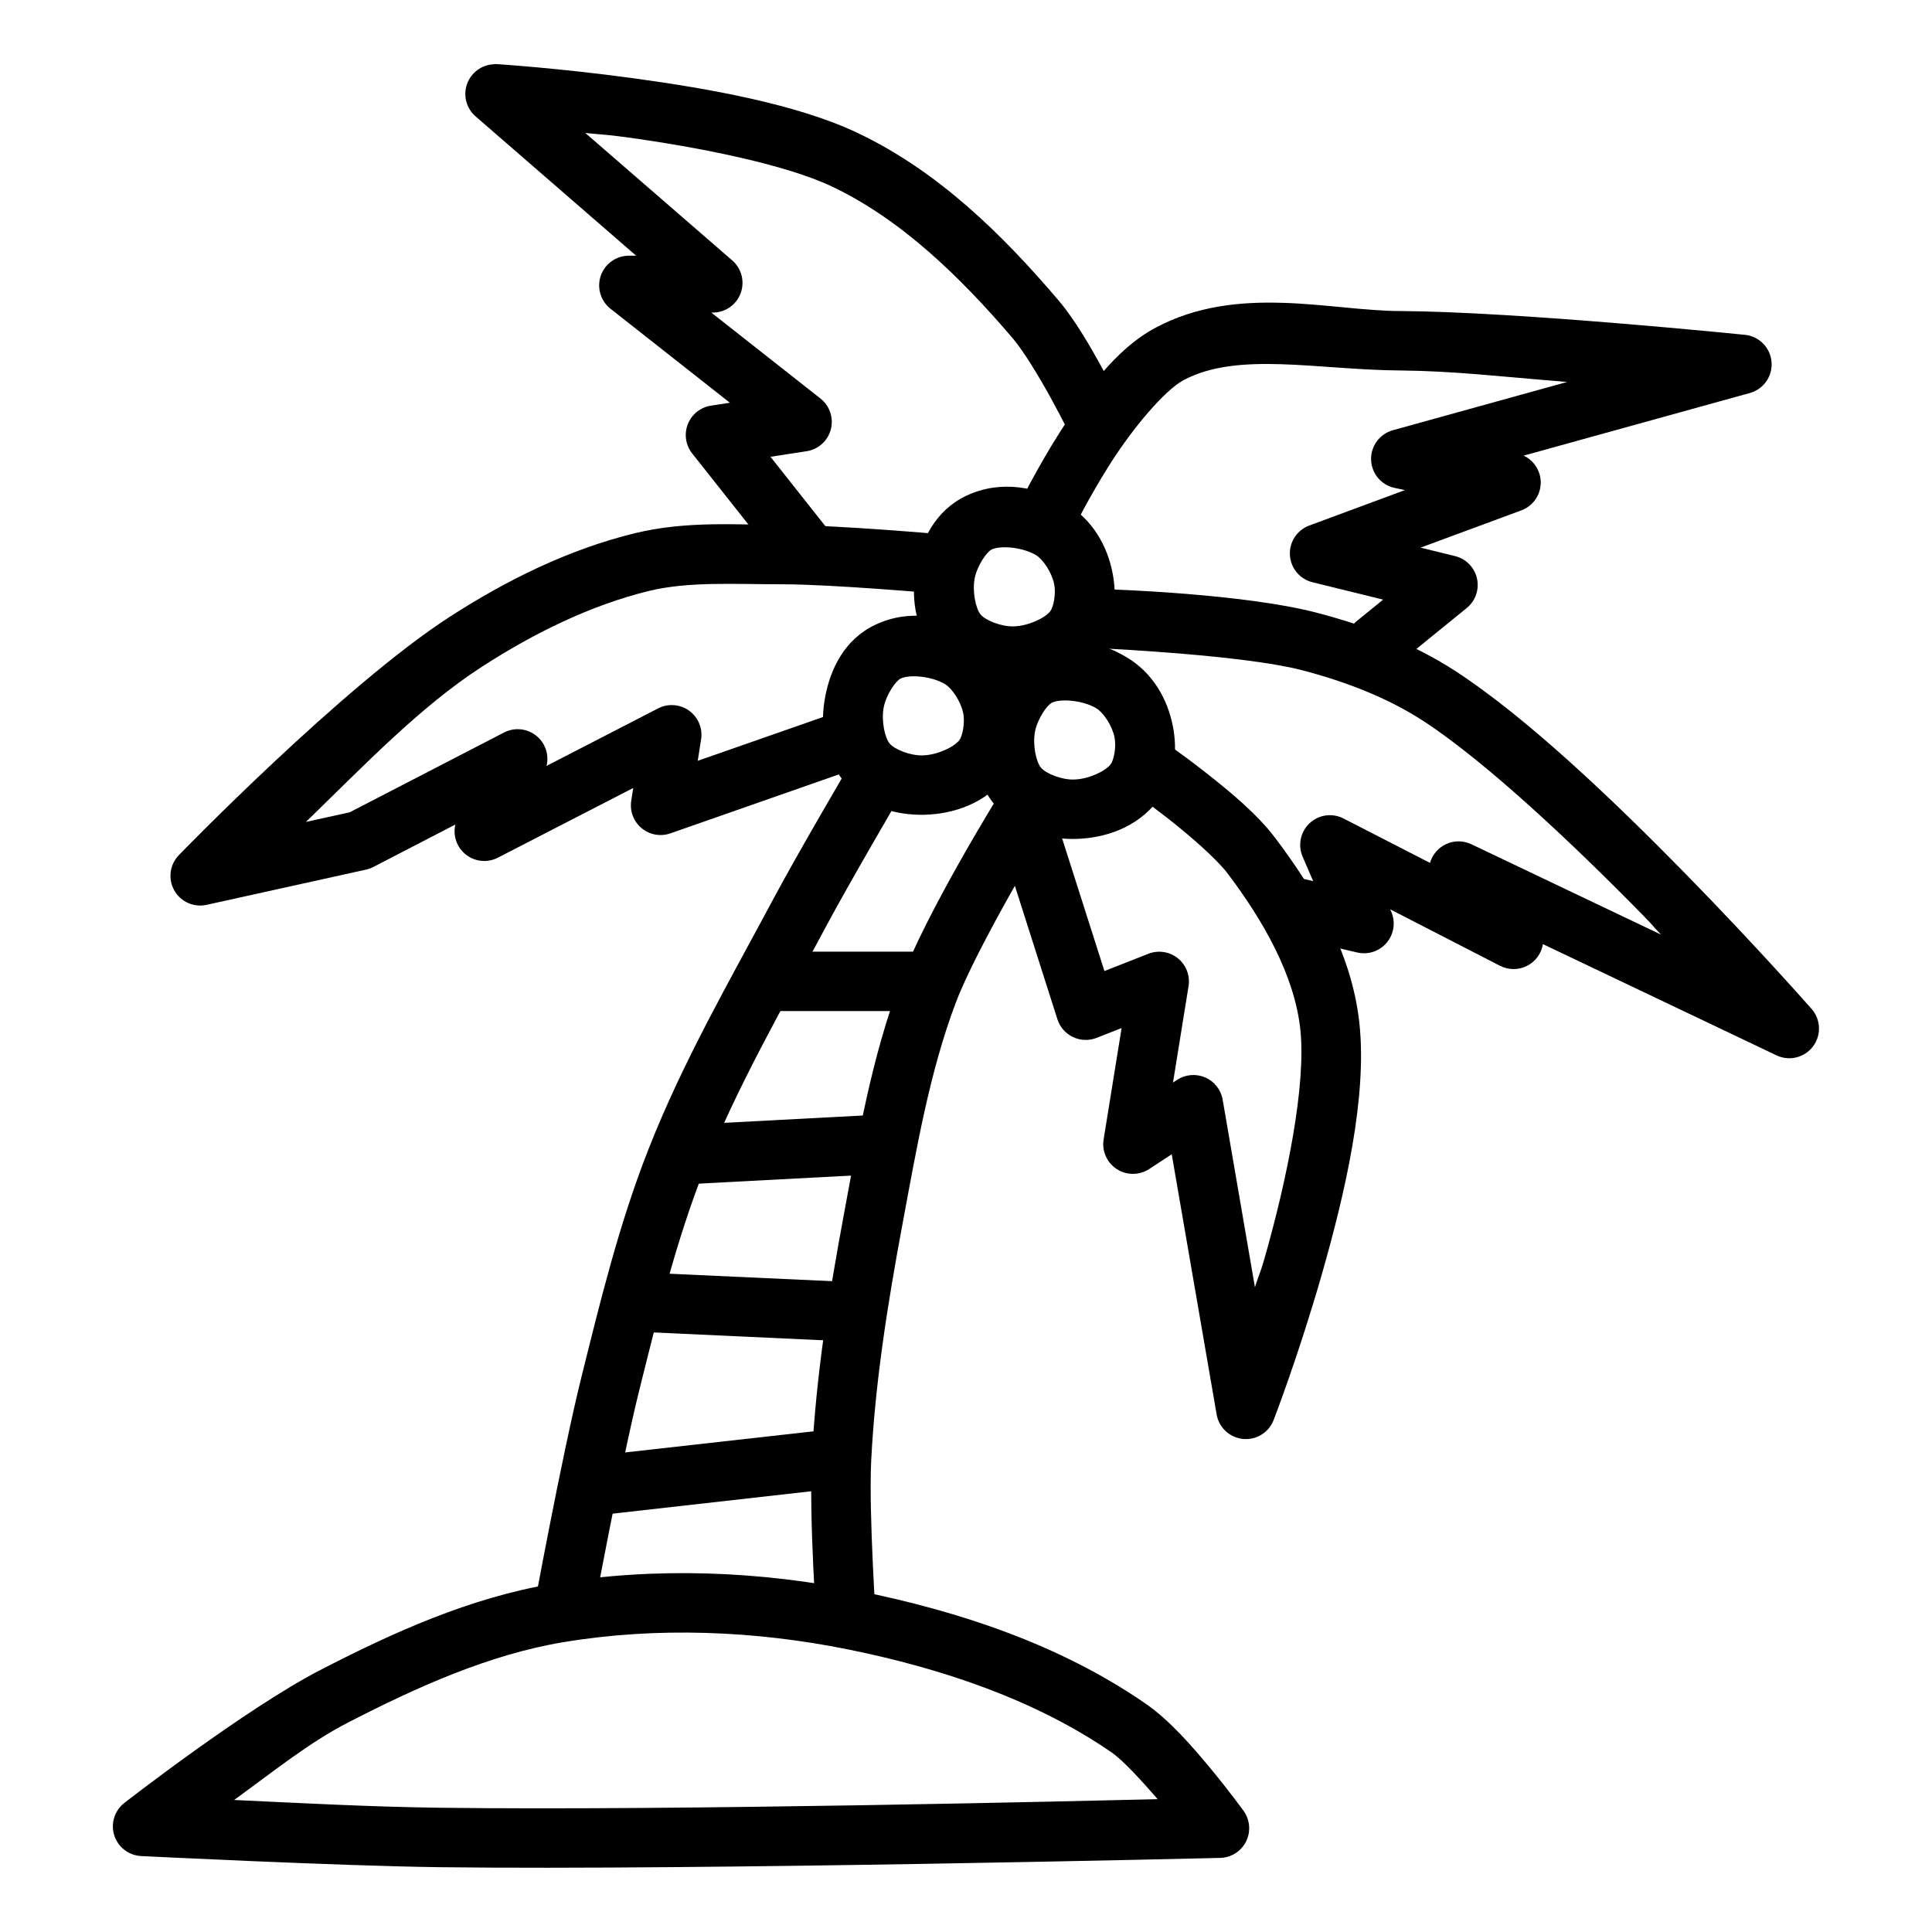
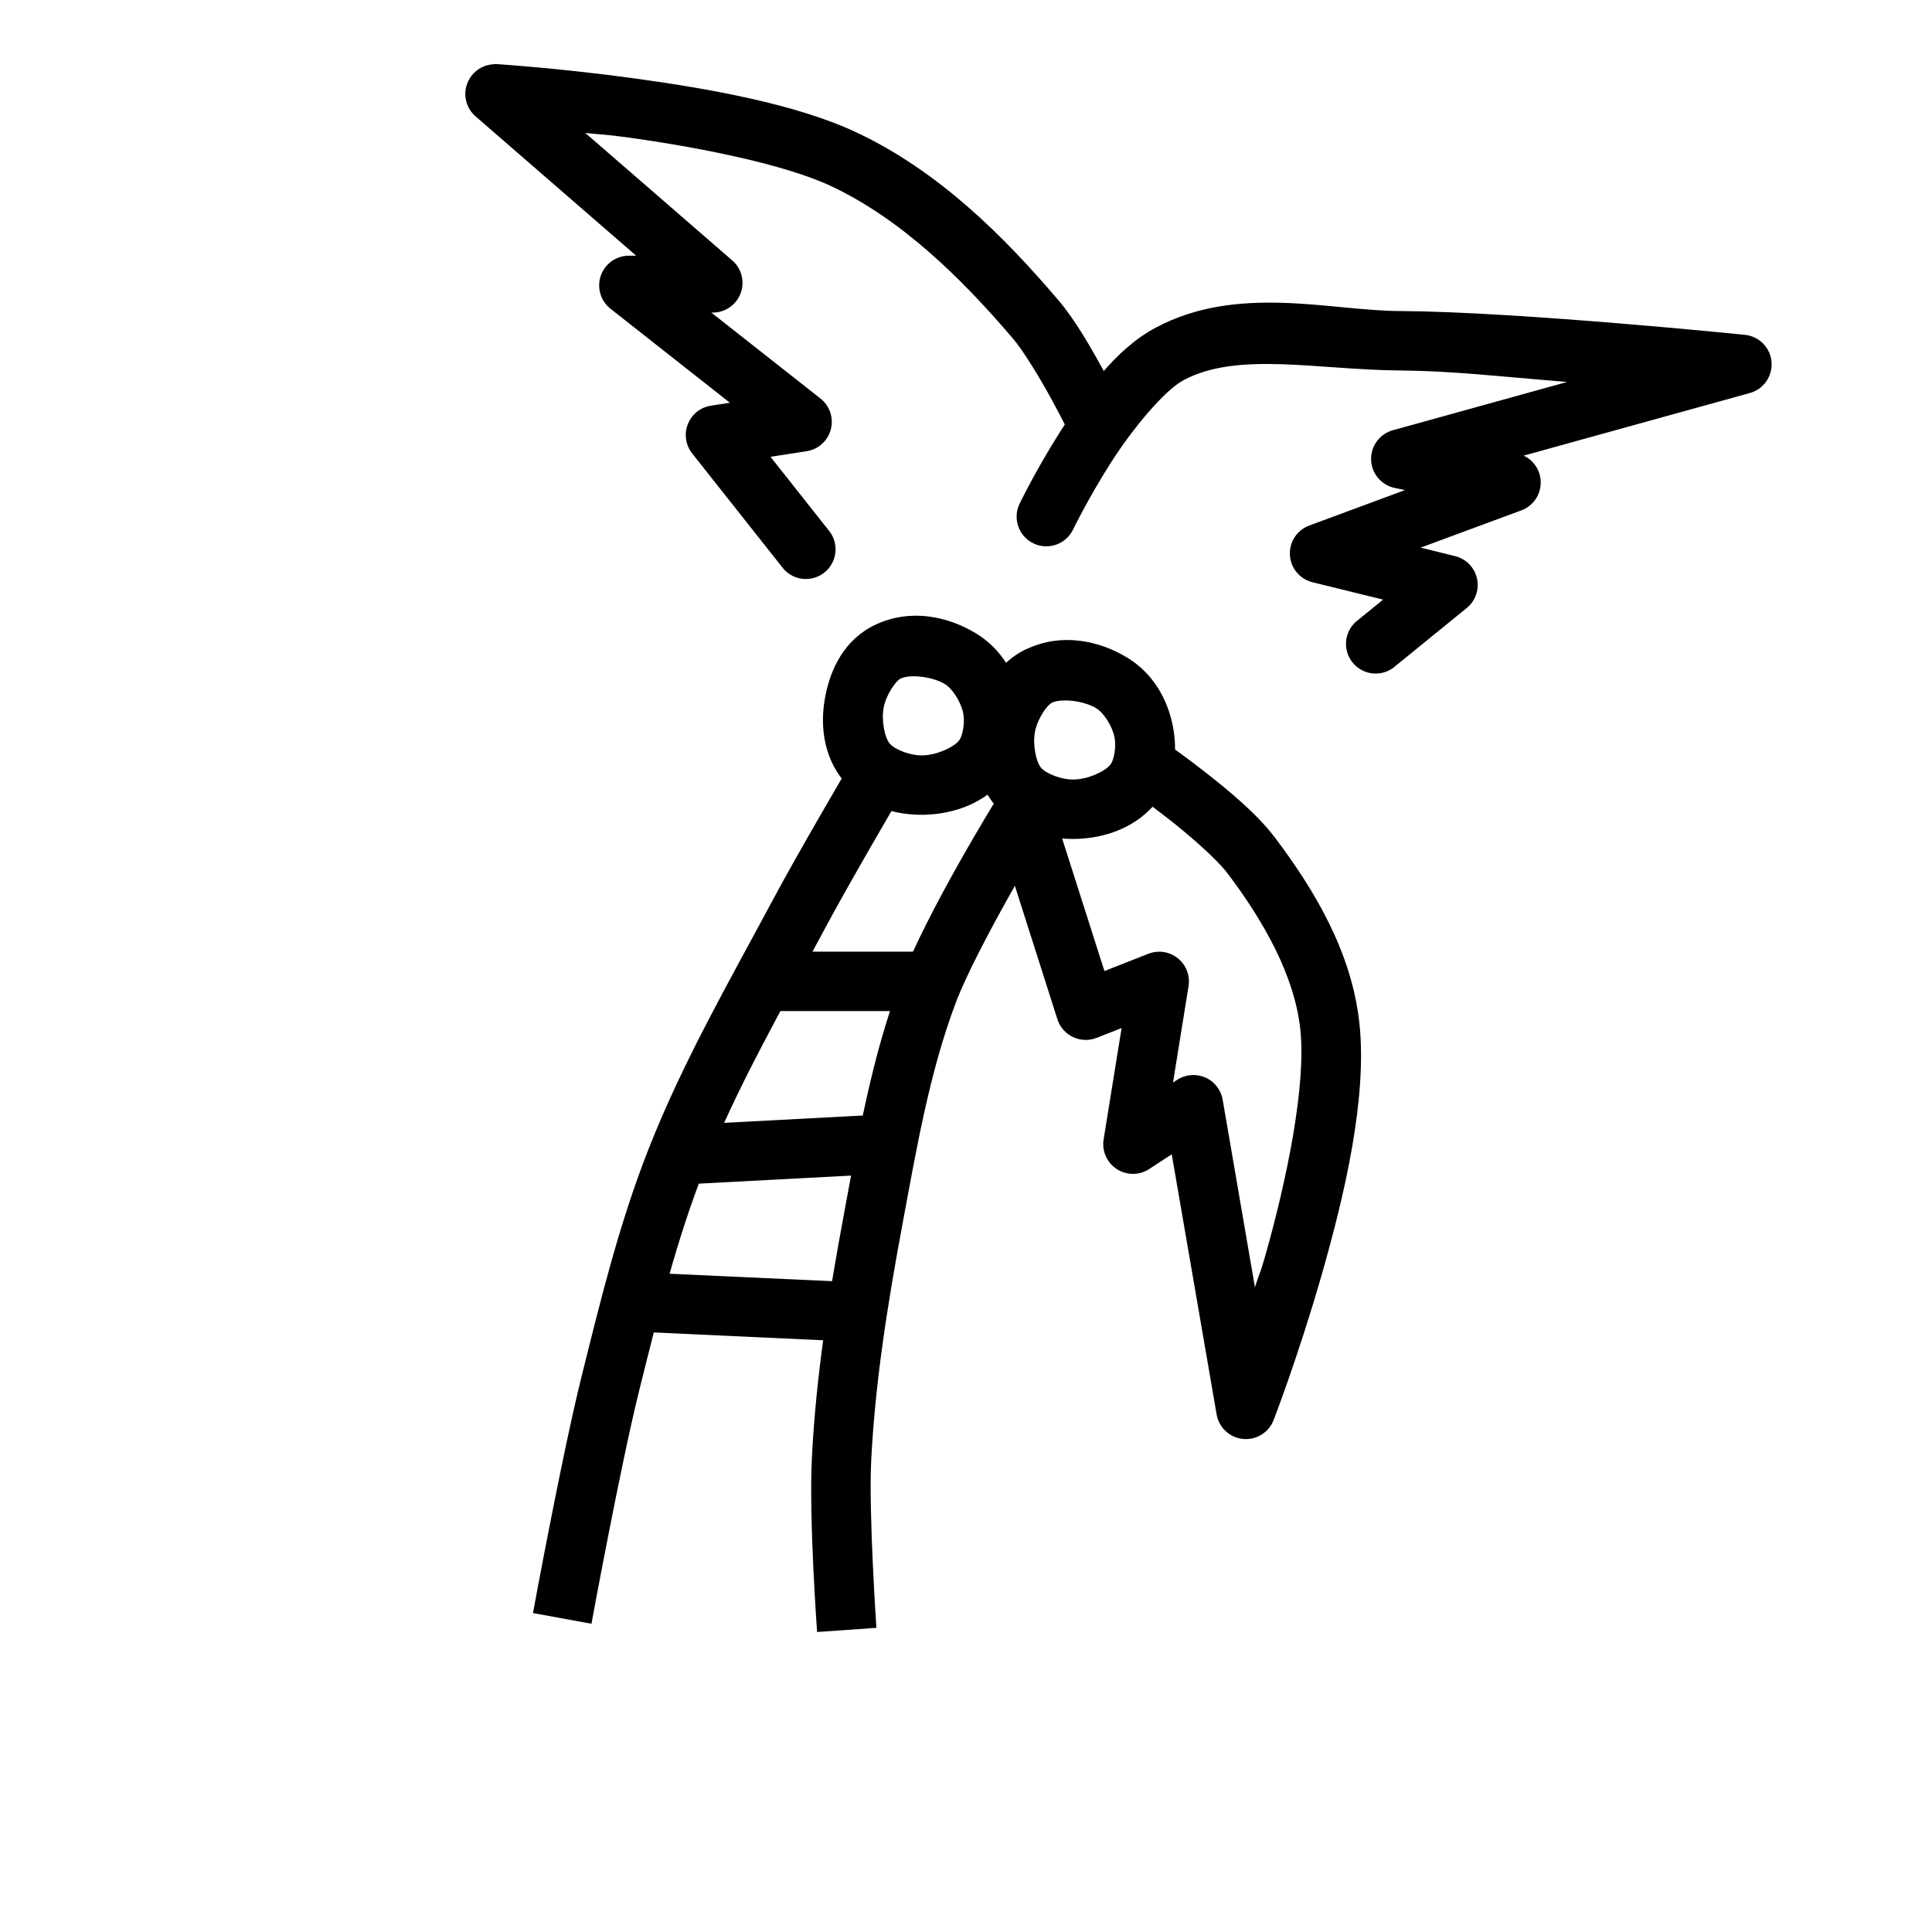
<svg xmlns="http://www.w3.org/2000/svg" fill="#000000" width="800px" height="800px" version="1.1" viewBox="144 144 512 512">
  <g fill-rule="evenodd">
    <path d="m369.28 346.51s-13.75 23.387-20.355 35.762c-11.391 21.34-23.844 42.816-33.055 66.238-7.785 19.785-12.75 40.199-17.711 60.117-5.289 21.234-12.914 62.852-12.914 62.852l15.496 2.828s7.699-41.918 12.668-61.871c4.973-19.965 9.832-39.719 17.098-58.18 8.633-21.945 20.754-42.91 32.316-64.574 6.211-11.633 20.02-35.207 20.02-35.207z" />
    <path d="m408.3 355.43s-18.664 30.121-25.676 48.648c-7.715 20.379-11.227 41.555-15.008 61.871-3.918 21.059-7.359 42.527-8.457 64.359-0.82 16.332 1.383 46.188 1.383 46.188l15.715-1.102s-2.074-30.484-1.383-44.281c1.039-20.691 4.34-41.473 8.211-62.27 3.816-20.504 7.254-40.75 14.238-59.195 5.625-14.855 24.414-46.004 24.414-46.004l-13.438-8.211z" />
-     <path d="m290.71 563.67c-22.242 3.711-42.77 13.066-61.84 22.91-19.832 10.234-51.875 35.18-51.875 35.18h0.004c-2.629 2.012-3.715 5.449-2.727 8.605 0.992 3.156 3.848 5.356 7.152 5.508 0 0 52.348 2.613 78.996 2.949 69.27 0.883 206.95-2.461 206.95-2.461v0.004c2.922-0.074 5.562-1.758 6.859-4.379 1.297-2.617 1.035-5.738-0.68-8.105 0 0-3.695-5.117-8.672-11.133-4.977-6.012-10.941-12.898-17.344-17.312-22.719-15.668-49.535-24.473-75.738-29.766-26.406-5.336-54.266-6.481-81.09-2zm2.582 15.527c24.633-4.113 50.672-3.09 75.398 1.906 24.902 5.031 49.691 13.371 69.895 27.305 2.973 2.047 7.941 7.461 12.207 12.391-18.746 0.441-127.04 3.086-190.16 2.273-17.996-0.219-37.434-1.258-54.582-2.059 11.105-8.09 20.043-15.289 30.043-20.449 18.562-9.582 37.672-18.113 57.195-21.371z" />
    <path d="m375.95 309.58c-8.293 3.934-11.852 11.832-13.223 18.852-1.43 7.336-0.727 15.941 5.043 22.785 5.695 6.742 13.93 8.895 21.34 8.703v-0.004h0.031c7.68-0.234 15.926-3.004 21.434-9.996 4.887-6.203 5.402-13.641 4.121-20.047-1.406-7.031-5.231-13.922-12.145-18.082-7.574-4.562-17.449-6.551-26.598-2.215zm6.734 14.238c2.453-1.164 8.328-0.582 11.746 1.48 1.902 1.148 4.219 4.641 4.828 7.688 0.531 2.648-0.211 6.133-1.047 7.195-1.492 1.891-5.894 3.875-9.531 3.996-3.41 0.156-7.609-1.594-8.887-3.106-1.336-1.586-2.277-6.144-1.598-9.625 0.676-3.394 3.18-7.004 4.488-7.625z" />
    <path d="m416.05 315.98c-8.289 3.93-11.852 11.832-13.223 18.852-1.43 7.336-0.727 15.941 5.043 22.785 5.695 6.746 13.93 8.898 21.34 8.703h0.031c7.68-0.234 15.926-2.969 21.434-9.961 4.887-6.203 5.402-13.641 4.121-20.047-1.406-7.031-5.231-13.922-12.145-18.082-7.574-4.562-17.449-6.551-26.598-2.215zm6.734 14.238c2.453-1.164 8.328-0.582 11.746 1.48 1.902 1.148 4.219 4.641 4.828 7.688 0.531 2.652-0.211 6.133-1.047 7.195-1.492 1.891-5.891 3.875-9.531 3.996-3.41 0.156-7.609-1.594-8.887-3.106-1.336-1.586-2.277-6.144-1.598-9.625 0.676-3.394 3.176-7.004 4.488-7.625z" />
-     <path d="m400.06 275.39c-8.293 3.934-11.852 11.832-13.223 18.848-1.43 7.336-0.727 15.945 5.043 22.785 5.695 6.742 13.93 8.898 21.34 8.703h0.004 0.031c7.68-0.234 15.926-3 21.434-9.992 4.887-6.203 5.402-13.641 4.121-20.051-1.406-7.027-5.231-13.918-12.145-18.082-7.578-4.562-17.453-6.551-26.598-2.215zm6.734 14.238c2.453-1.164 8.328-0.582 11.746 1.48 1.902 1.148 4.219 4.641 4.828 7.688 0.531 2.652-0.211 6.133-1.047 7.195-1.492 1.891-5.894 3.875-9.531 3.996-3.41 0.156-7.609-1.594-8.887-3.106-1.336-1.586-2.277-6.144-1.598-9.625 0.676-3.391 3.18-7.004 4.488-7.625z" />
-     <path d="m351.54 283.11c-12.07 0-25.488-1.148-39.238 2.184-17.773 4.328-34.297 12.59-49.168 22.199-28.211 18.227-71.711 63.098-71.711 63.098l0.004 0.004c-2.445 2.492-2.953 6.293-1.258 9.34 1.699 3.051 5.203 4.617 8.605 3.852l42.312-9.348c0.664-0.152 1.305-0.391 1.906-0.707l21.68-11.223v-0.004c-0.695 2.984 0.402 6.106 2.82 7.992 2.414 1.887 5.707 2.199 8.434 0.805l35.887-18.48-0.523 3.352v-0.004c-0.441 2.742 0.598 5.516 2.731 7.293 2.133 1.781 5.043 2.305 7.664 1.379l49.199-17.219c2.039-0.633 3.734-2.07 4.695-3.977 0.961-1.906 1.105-4.125 0.398-6.141-0.707-2.016-2.199-3.66-4.141-4.551-1.941-0.895-4.16-0.961-6.152-0.184l-36.777 12.852 0.891-5.688h0.004c0.453-2.926-0.773-5.859-3.172-7.59-2.402-1.734-5.574-1.973-8.207-0.621l-29.582 15.25v0.004c0.727-2.996-0.359-6.141-2.781-8.047-2.422-1.902-5.734-2.223-8.473-0.812l-40.93 21.156-11.594 2.551c14.969-14.5 30.207-30.512 46.617-41.113 13.855-8.953 28.883-16.348 44.34-20.113 10.5-2.551 22.605-1.754 35.484-1.754 12.918 0 40.684 2.43 40.684 2.43l0.004 0.008c2.098 0.219 4.199-0.414 5.824-1.754 1.629-1.344 2.652-3.281 2.836-5.383 0.188-2.106-0.48-4.191-1.848-5.797-1.367-1.609-3.324-2.598-5.43-2.75 0 0-27.324-2.441-42.004-2.492v0.004h-0.031z" />
    <path d="m274.88 161.03c-3.223 0.129-6.043 2.211-7.117 5.254-1.07 3.043-0.176 6.434 2.262 8.551l42.559 36.93h-2.184v0.004c-3.305 0.109-6.191 2.269-7.223 5.41-1.031 3.144 0.012 6.594 2.609 8.641l31.641 24.91-4.981 0.77c-2.777 0.414-5.125 2.277-6.156 4.891-1.035 2.609-0.598 5.574 1.145 7.777l23.676 29.922c1.242 1.773 3.164 2.961 5.309 3.273 2.144 0.316 4.324-0.27 6.023-1.613s2.773-3.332 2.961-5.488c0.188-2.16-0.52-4.301-1.961-5.922l-15.254-19.281 9.562-1.48v0.004c3.102-0.477 5.621-2.742 6.422-5.773 0.801-3.027-0.27-6.246-2.731-8.188l-28.938-22.785h0.645l0.004-0.004c3.234-0.102 6.078-2.176 7.164-5.223 1.086-3.051 0.195-6.457-2.246-8.582l-38.961-33.793c4.856 0.52 4.769 0.316 10.609 1.102 19.277 2.633 42.246 7.188 54.645 13.039 18.316 8.645 34.18 24.008 48.156 40.438 2.676 3.144 6.898 10.078 10.086 15.898 3.188 5.82 5.504 10.609 5.504 10.609v-0.004c1.895 3.914 6.602 5.551 10.516 3.656 3.914-1.891 5.551-6.602 3.66-10.516 0 0-2.481-5.125-5.875-11.316-3.391-6.191-7.5-13.371-11.898-18.543-14.617-17.188-31.852-34.277-53.445-44.465-15.988-7.543-39.297-11.676-59.195-14.391-19.898-2.719-36.223-3.75-36.223-3.75-0.254-0.012-0.512-0.012-0.77 0z" />
    <path d="m483.79 224.25c-11.168-0.332-22.684 0.805-33.52 6.582-10.875 5.793-18.789 17.309-25.246 27.461-6.457 10.152-10.824 19.188-10.824 19.188v-0.004c-1.891 3.918-0.254 8.625 3.66 10.52 3.914 1.891 8.625 0.254 10.516-3.66 0 0 4.019-8.289 9.934-17.59 5.914-9.297 14.324-19.328 19.371-22.016 14.418-7.68 35.523-2.688 57.473-2.551 14.387 0.156 25.57 1.543 44.156 3.043l-46.188 12.793h0.004c-3.492 0.965-5.875 4.188-5.773 7.809 0.102 3.621 2.664 6.707 6.203 7.473l2.766 0.582-25.398 9.41c-3.223 1.211-5.285 4.379-5.086 7.816 0.195 3.441 2.606 6.352 5.949 7.188l18.758 4.613-6.551 5.32c-1.77 1.266-2.938 3.203-3.227 5.359-0.289 2.156 0.328 4.336 1.703 6.023 1.375 1.684 3.387 2.727 5.555 2.875 2.172 0.152 4.305-0.602 5.898-2.082l18.789-15.281c2.312-1.891 3.359-4.922 2.699-7.836-0.656-2.91-2.906-5.199-5.805-5.91l-9.133-2.246 26.691-9.871v0.004c2.981-1.102 5.004-3.883 5.141-7.055 0.133-3.172-1.648-6.113-4.523-7.461l59.992-16.605c3.633-1.027 6.023-4.488 5.699-8.25-0.32-3.758-3.269-6.762-7.023-7.156 0 0-59.961-6.109-91.176-6.305h0.004-0.031c-9.469 0-20.289-1.855-31.457-2.184z" />
-     <path d="m437.51 300.17c-4.312 0.086-7.754 3.633-7.715 7.949 0.043 4.316 3.555 7.793 7.871 7.793 0 0 36.207 1.758 51.199 5.66h0.031c11.617 3.019 22.891 7.348 32.441 13.59 16.629 10.871 39.809 32.73 58.332 51.66 2.57 2.629 2.144 2.379 4.519 4.859l-50.277-23.953h0.004c-2.094-0.992-4.516-1.016-6.621-0.062-2.109 0.953-3.691 2.789-4.328 5.012l-22.941-11.777h0.004c-2.957-1.516-6.543-1.012-8.969 1.254-2.426 2.269-3.168 5.812-1.855 8.863l2.797 6.488-2.461-0.582c-4.234-0.992-8.477 1.637-9.469 5.875-0.996 4.234 1.637 8.477 5.871 9.469l17.742 4.152c2.898 0.672 5.926-0.34 7.828-2.625 1.906-2.281 2.363-5.441 1.184-8.168l-0.277-0.645 29.121 14.977v-0.004c2.238 1.145 4.891 1.145 7.133 0.008 2.246-1.137 3.809-3.277 4.215-5.758l61.93 29.488c3.371 1.59 7.394 0.598 9.641-2.375 2.246-2.977 2.098-7.117-0.355-9.926 0 0-14.34-16.324-33.18-35.578-18.84-19.254-41.973-41.387-60.977-53.812-11.504-7.519-24.387-12.34-37.117-15.652-19.34-5.035-54.52-6.152-54.52-6.152v0.004c-0.266-0.012-0.531-0.012-0.797 0z" />
    <path d="m447.05 338.39c-3.484-0.039-6.582 2.215-7.613 5.547-1.027 3.328 0.254 6.941 3.152 8.875 0 0 5.031 3.473 11.008 8.148 5.977 4.676 12.926 10.816 15.684 14.453 9.617 12.695 17.766 27.125 19.312 41.328 1.602 14.738-3.543 39.988-9.473 60.699-1.227 4.281-1.348 3.875-2.551 7.688l-8.547-49.691c-0.449-2.621-2.184-4.836-4.621-5.898-2.438-1.059-5.246-0.82-7.465 0.641l-1.078 0.707 4.121-25.551c0.449-2.789-0.633-5.606-2.832-7.379-2.195-1.77-5.176-2.231-7.809-1.203l-11.652 4.582-12.762-40.008v0.004c-0.621-2.008-2.016-3.684-3.875-4.656-1.859-0.973-4.031-1.16-6.031-0.527-2 0.637-3.664 2.047-4.621 3.914-0.957 1.867-1.129 4.039-0.48 6.035l15.312 48.031h0.004c0.664 2.07 2.156 3.769 4.117 4.699 1.961 0.934 4.223 1.012 6.246 0.223l6.641-2.613-4.766 29.52v-0.004c-0.5 3.082 0.871 6.164 3.484 7.863 2.617 1.695 5.988 1.688 8.602-0.02l5.965-3.906 11.898 68.941c0.602 3.488 3.453 6.148 6.977 6.5 3.519 0.352 6.844-1.688 8.121-4.988 0 0 6.617-17.098 12.762-38.562 6.141-21.465 12.109-47.004 9.965-66.727-2.047-18.809-11.984-35.367-22.418-49.141-4.793-6.328-12.113-12.336-18.512-17.344-6.398-5.008-11.84-8.734-11.84-8.734v0.004c-1.293-0.918-2.84-1.422-4.426-1.445z" />
    <path d="m345.45 396.2v15.742h43.141v-15.742z" />
    <path d="m377.73 439.35-52.891 2.801 0.832 15.711 52.891-2.797z" />
    <path d="m311.71 481.11-0.738 15.711 60.547 2.801 0.707-15.742z" />
-     <path d="m363.34 522.89-61.93 6.949 1.785 15.652 61.898-6.981z" />
  </g>
</svg>